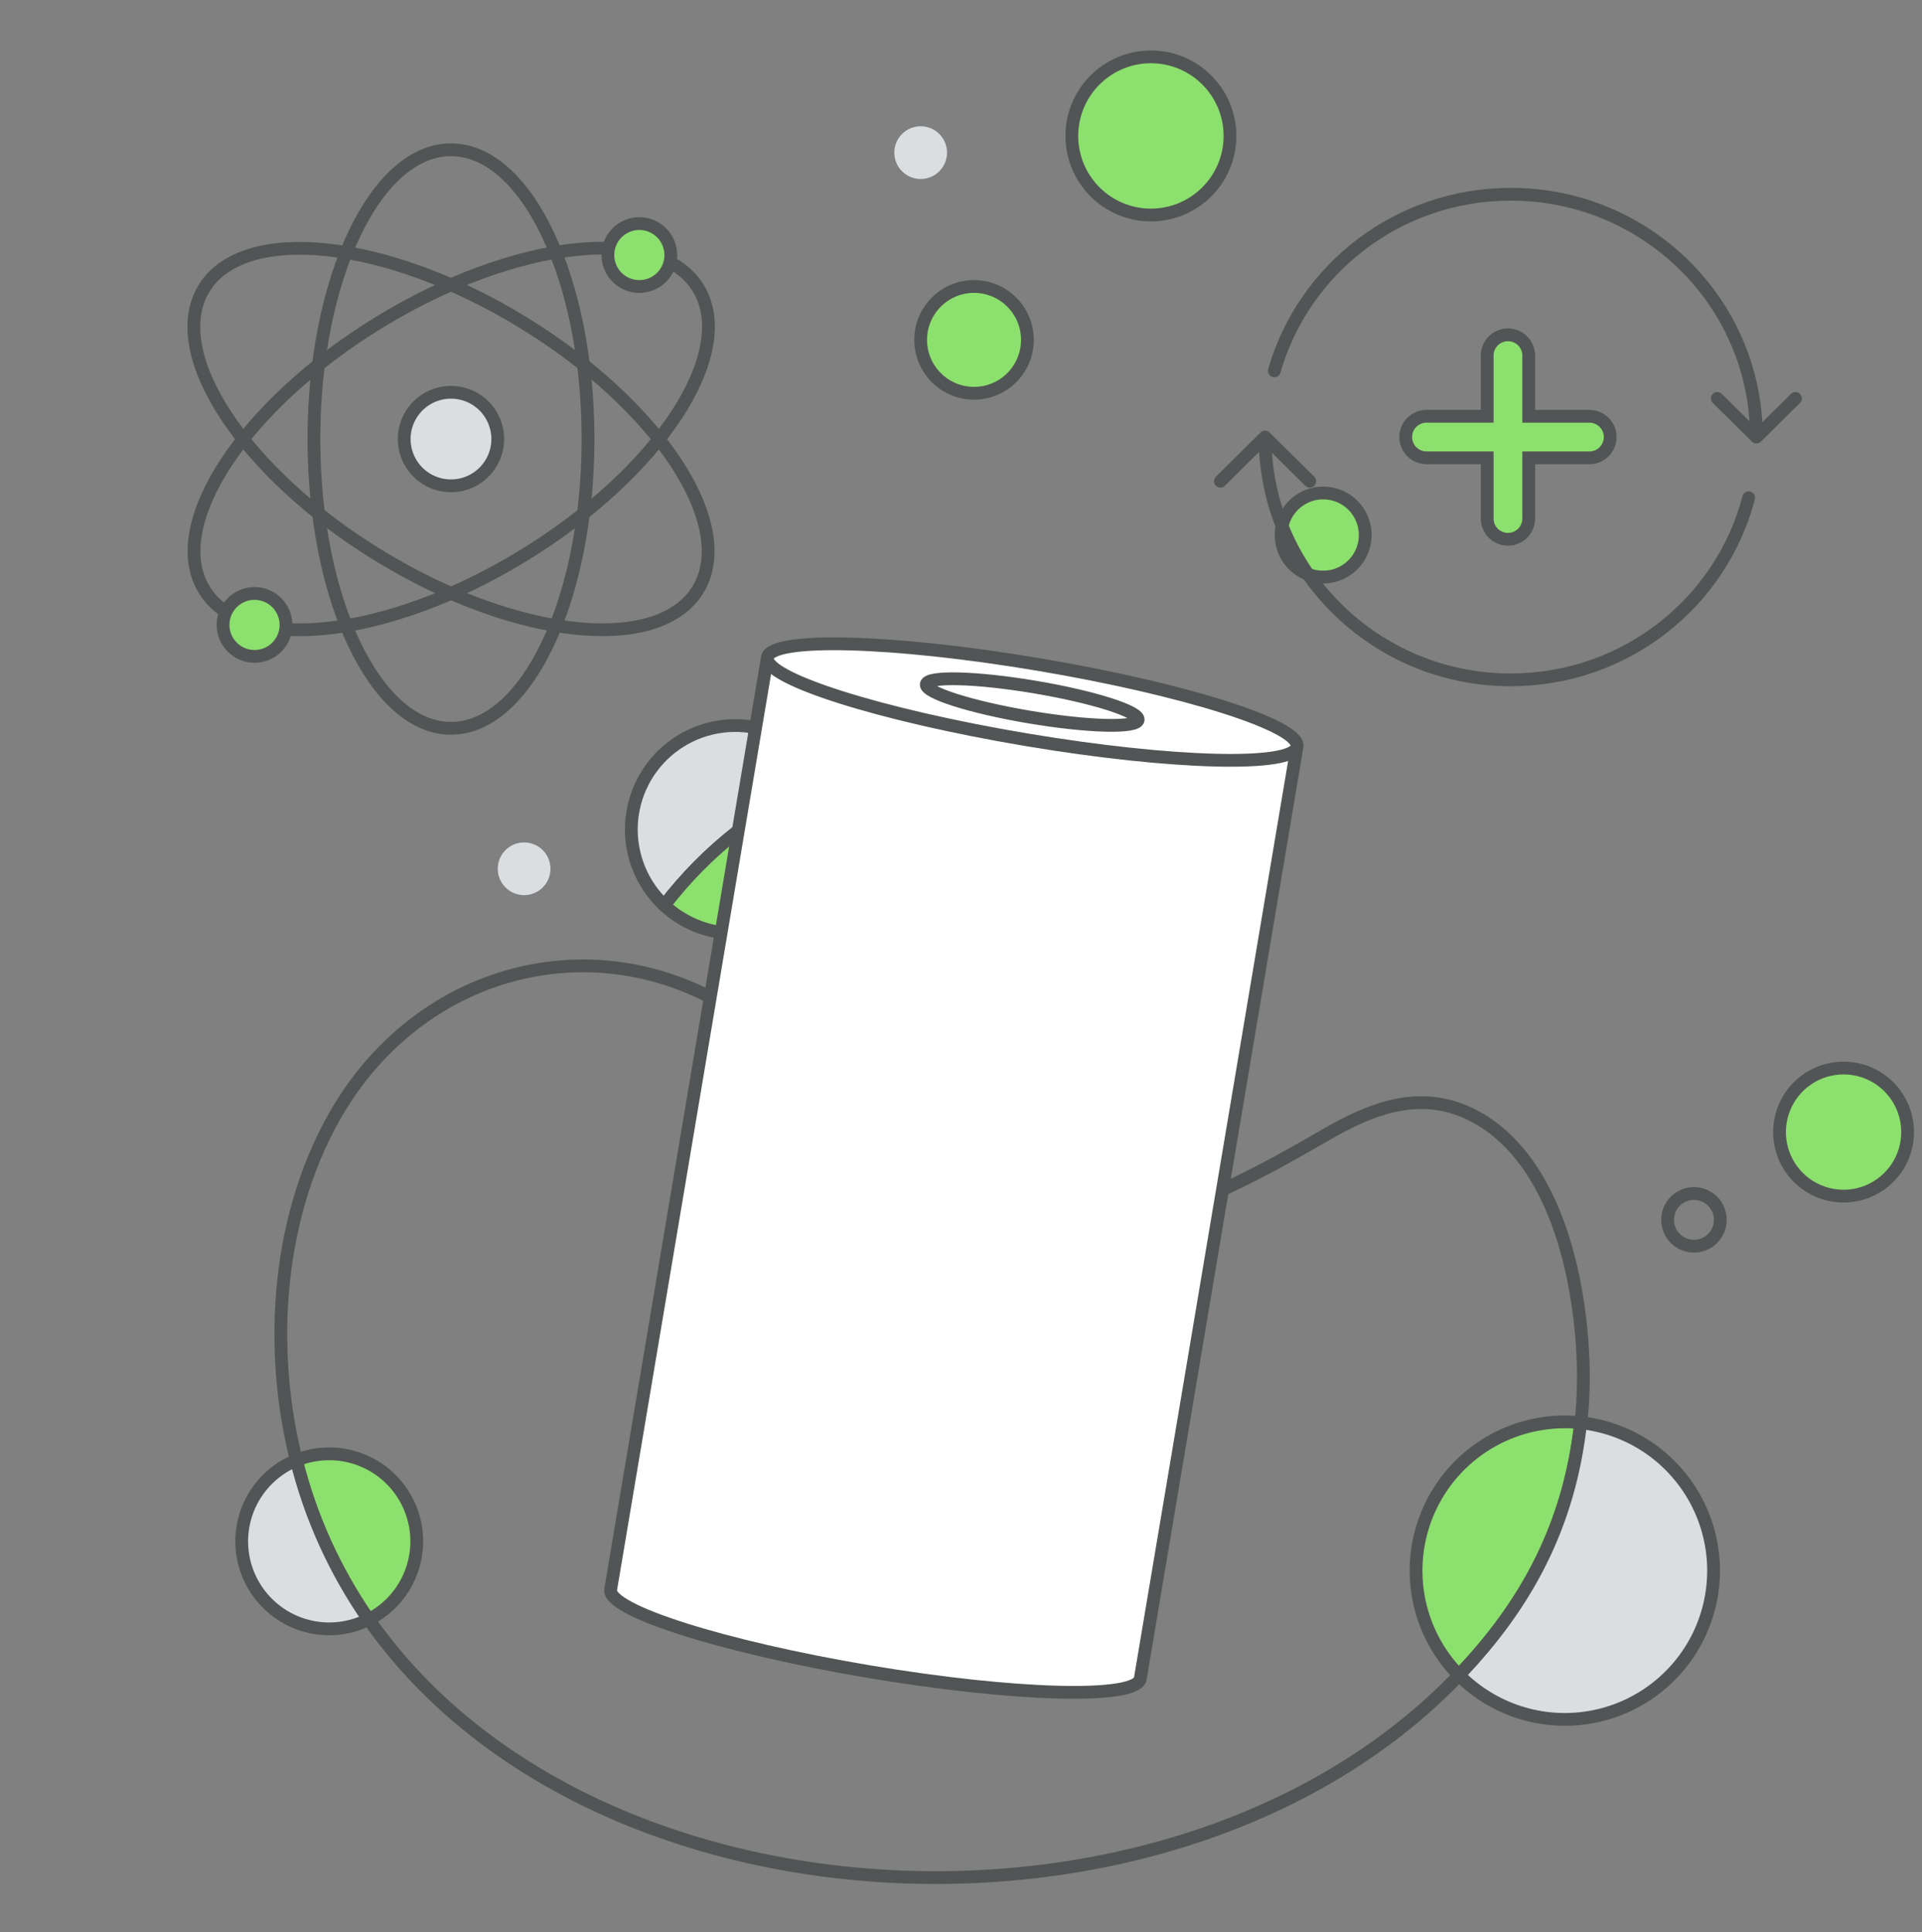
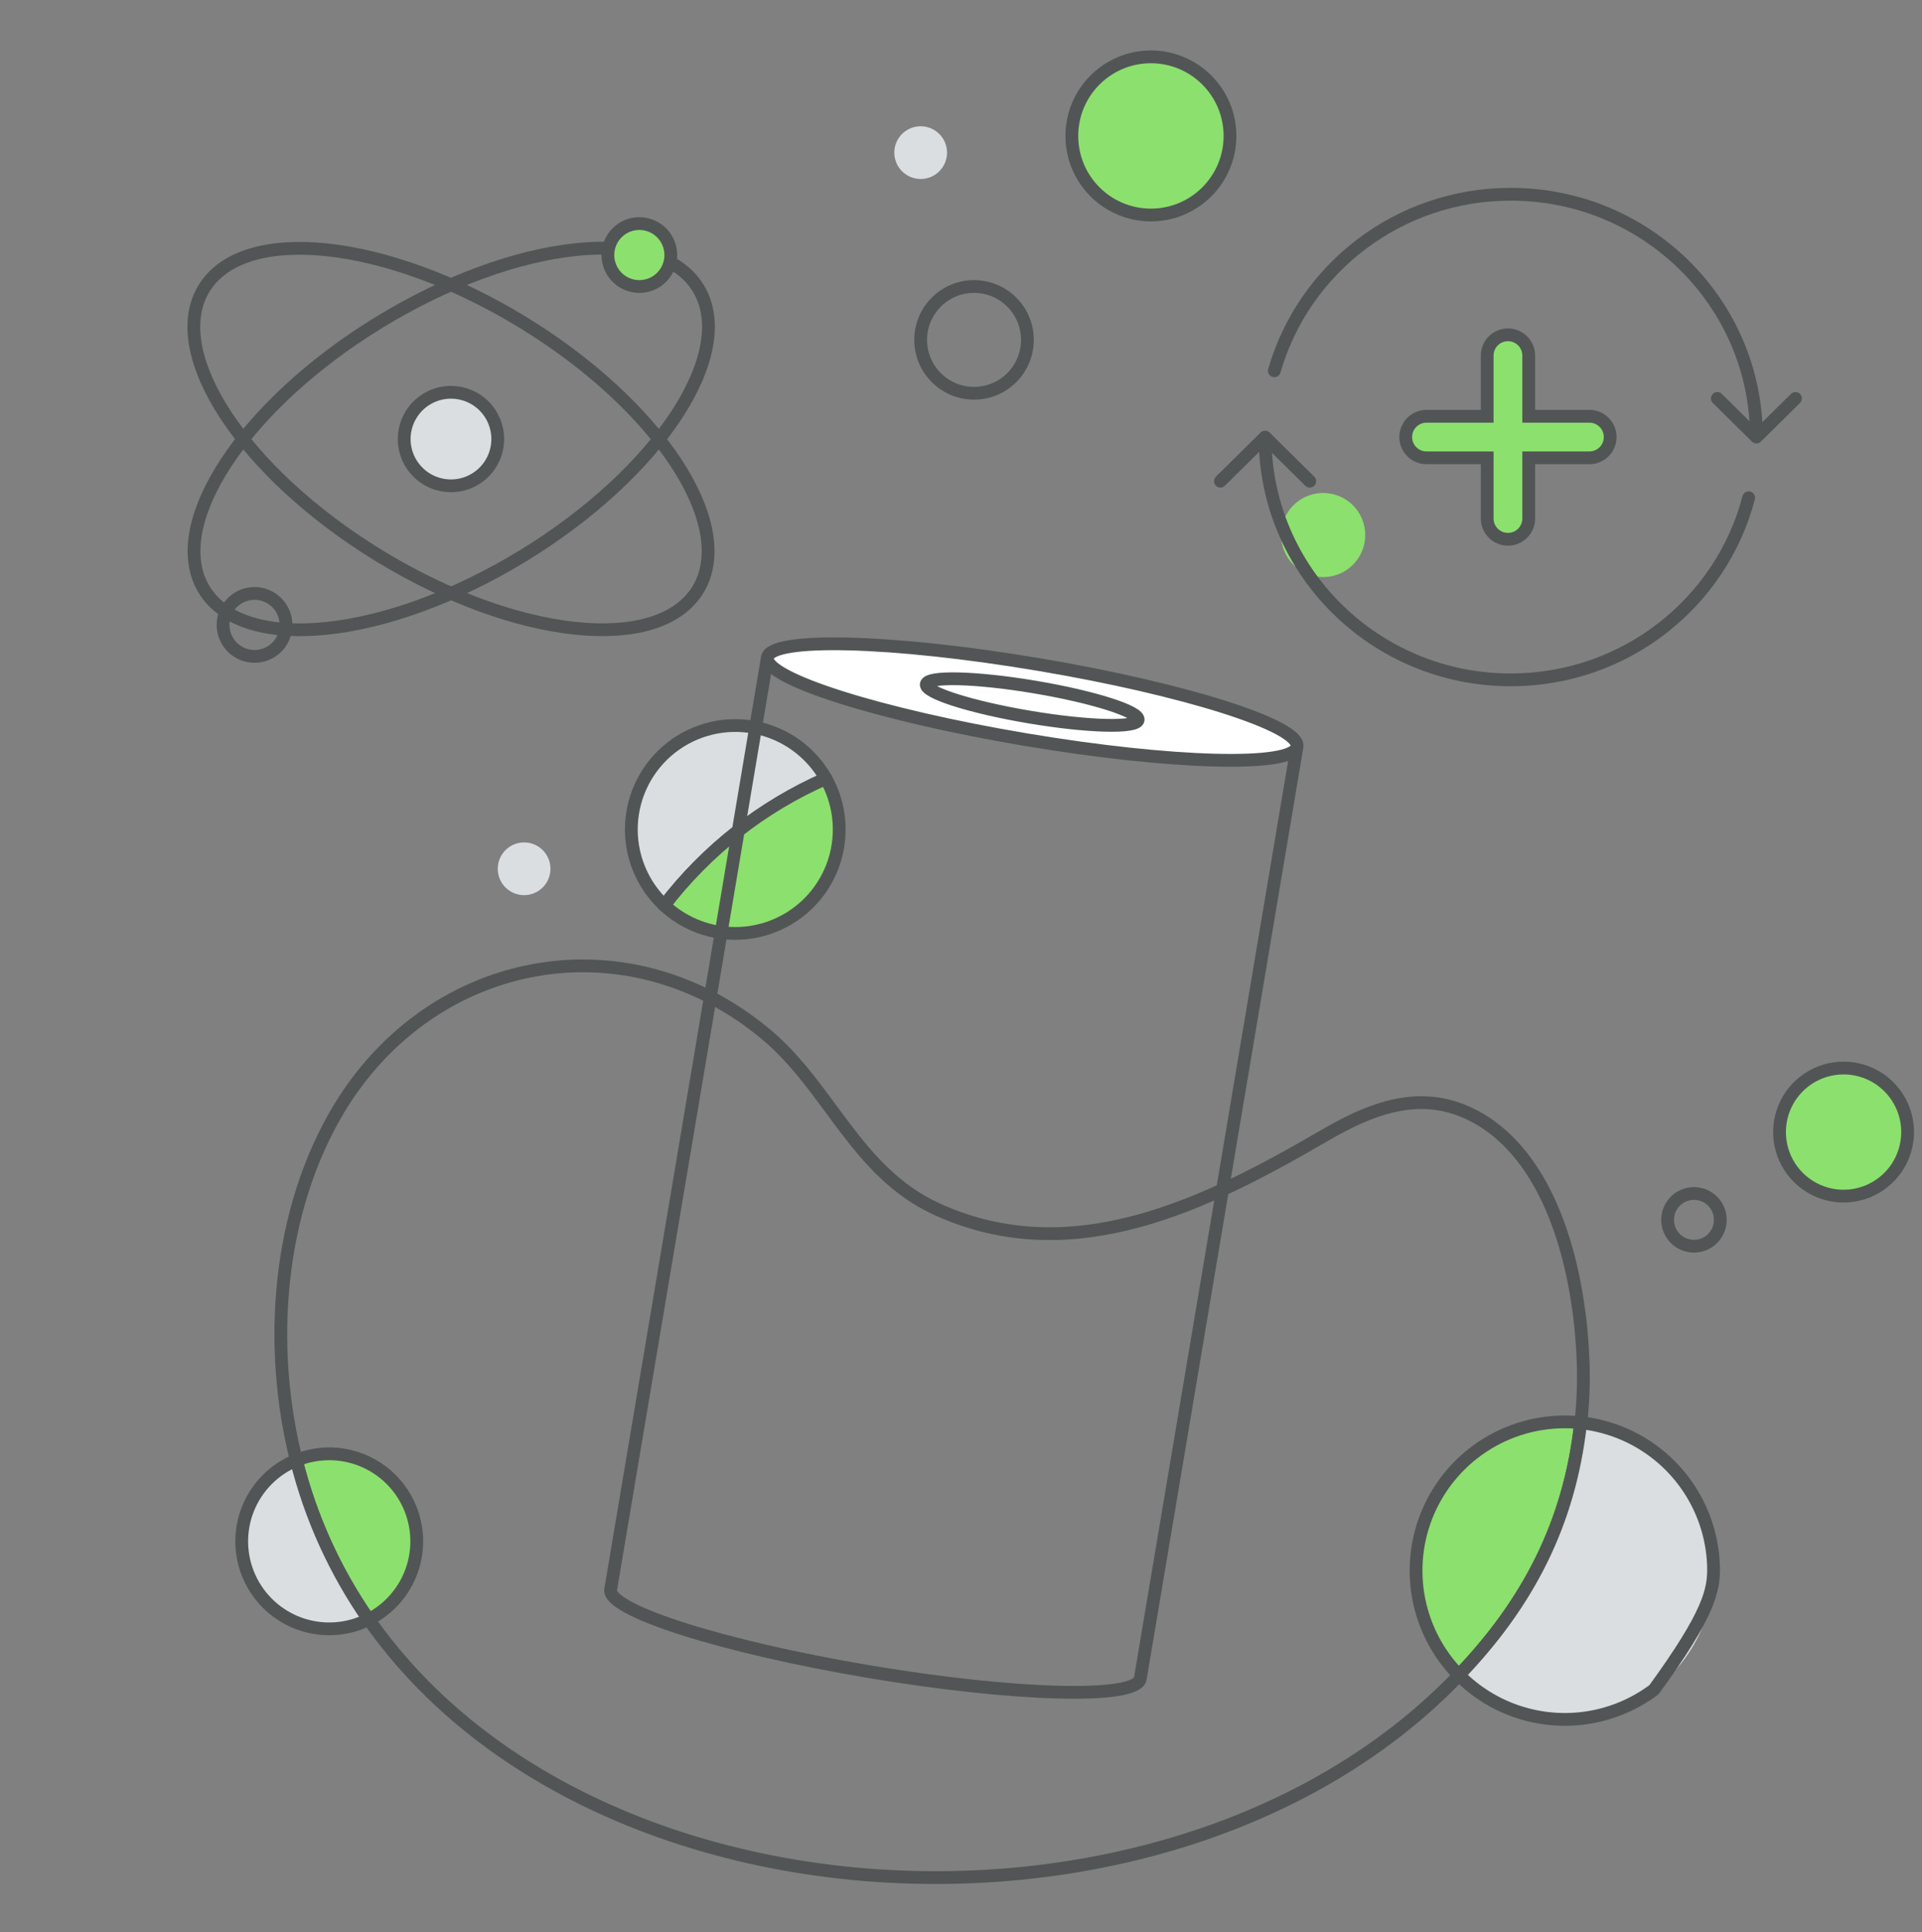
<svg xmlns="http://www.w3.org/2000/svg" width="188" height="189" viewBox="0 0 188 189" fill="none">
  <rect x="0" y="0" width="188" height="189" fill="#808080" stroke="none" />
  <g clip-path="url(#clip0_3743_12681)">
-     <path d="M44.112 71.24C51.516 71.24 57.518 58.572 57.518 42.945C57.518 27.318 51.516 14.65 44.112 14.65C36.708 14.65 30.706 27.318 30.706 42.945C30.706 58.572 36.708 71.24 44.112 71.24Z" stroke="#525555" stroke-width="1.25" stroke-linecap="round" stroke-linejoin="round" />
    <path d="M51.122 54.387C64.468 46.245 72.159 34.52 68.301 28.197C64.444 21.873 50.498 23.348 37.153 31.489C23.808 39.631 16.116 51.356 19.974 57.68C23.831 64.003 37.777 62.529 51.122 54.387Z" stroke="#525555" stroke-width="1.25" stroke-linecap="round" stroke-linejoin="round" />
    <path d="M68.269 57.676C72.124 51.354 64.433 39.635 51.091 31.499C37.749 23.363 23.809 21.893 19.954 28.214C16.099 34.536 23.79 46.255 37.132 54.391C50.474 62.527 64.414 63.997 68.269 57.676Z" stroke="#525555" stroke-width="1.25" stroke-linecap="round" stroke-linejoin="round" />
    <path d="M44.112 38.369C43.207 38.369 42.322 38.638 41.57 39.14C40.817 39.643 40.231 40.358 39.884 41.194C39.538 42.03 39.447 42.95 39.624 43.838C39.8 44.725 40.236 45.541 40.876 46.181C41.516 46.821 42.331 47.257 43.219 47.433C44.107 47.61 45.027 47.519 45.863 47.173C46.699 46.826 47.414 46.24 47.917 45.487C48.419 44.735 48.688 43.85 48.688 42.945C48.688 41.731 48.206 40.568 47.348 39.709C46.489 38.851 45.325 38.369 44.112 38.369Z" fill="#DBDEE1" />
    <path d="M44.112 38.369C43.207 38.369 42.322 38.638 41.57 39.14C40.817 39.643 40.231 40.358 39.884 41.194C39.538 42.03 39.447 42.95 39.624 43.838C39.8 44.725 40.236 45.541 40.876 46.181C41.516 46.821 42.331 47.257 43.219 47.433C44.107 47.61 45.027 47.519 45.863 47.173C46.699 46.826 47.414 46.24 47.917 45.487C48.419 44.735 48.688 43.85 48.688 42.945C48.688 41.731 48.206 40.568 47.348 39.709C46.489 38.851 45.325 38.369 44.112 38.369Z" stroke="#525555" stroke-width="1.25" stroke-linecap="round" stroke-linejoin="round" />
    <path d="M62.539 21.869C61.93 21.869 61.335 22.049 60.828 22.387C60.322 22.726 59.927 23.206 59.694 23.768C59.461 24.331 59.4 24.95 59.519 25.547C59.638 26.144 59.931 26.692 60.361 27.123C60.791 27.554 61.34 27.847 61.937 27.966C62.534 28.084 63.153 28.023 63.715 27.791C64.278 27.558 64.758 27.163 65.097 26.657C65.435 26.151 65.615 25.556 65.615 24.947C65.615 24.131 65.291 23.348 64.714 22.771C64.137 22.194 63.355 21.869 62.539 21.869Z" fill="#8CE06E" />
    <path d="M62.539 21.869C61.93 21.869 61.335 22.049 60.828 22.387C60.322 22.726 59.927 23.206 59.694 23.768C59.461 24.331 59.4 24.95 59.519 25.547C59.638 26.144 59.931 26.692 60.361 27.123C60.791 27.554 61.34 27.847 61.937 27.966C62.534 28.084 63.153 28.023 63.715 27.791C64.278 27.558 64.758 27.163 65.097 26.657C65.435 26.151 65.615 25.556 65.615 24.947C65.615 24.131 65.291 23.348 64.714 22.771C64.137 22.194 63.355 21.869 62.539 21.869Z" stroke="#525555" stroke-width="1.25" stroke-linecap="round" stroke-linejoin="round" />
-     <path d="M24.898 58.048C24.29 58.048 23.694 58.228 23.188 58.566C22.682 58.905 22.287 59.385 22.054 59.947C21.821 60.51 21.76 61.129 21.878 61.726C21.997 62.323 22.29 62.871 22.72 63.302C23.151 63.732 23.699 64.026 24.296 64.145C24.893 64.264 25.512 64.203 26.074 63.97C26.637 63.737 27.117 63.343 27.456 62.837C27.794 62.331 27.975 61.736 27.975 61.127C27.975 60.723 27.896 60.323 27.741 59.949C27.587 59.576 27.36 59.236 27.074 58.95C26.789 58.665 26.449 58.438 26.076 58.283C25.703 58.128 25.302 58.048 24.898 58.048Z" fill="#8CE06E" />
    <path d="M24.898 58.048C24.29 58.048 23.694 58.228 23.188 58.566C22.682 58.905 22.287 59.385 22.054 59.947C21.821 60.51 21.76 61.129 21.878 61.726C21.997 62.323 22.29 62.871 22.72 63.302C23.151 63.732 23.699 64.026 24.296 64.145C24.893 64.264 25.512 64.203 26.074 63.97C26.637 63.737 27.117 63.343 27.456 62.837C27.794 62.331 27.975 61.736 27.975 61.127C27.975 60.723 27.896 60.323 27.741 59.949C27.587 59.576 27.36 59.236 27.074 58.95C26.789 58.665 26.449 58.438 26.076 58.283C25.703 58.128 25.302 58.048 24.898 58.048Z" stroke="#525555" stroke-width="1.25" stroke-linecap="round" stroke-linejoin="round" />
    <path d="M143.858 108.992C138.796 106.515 134.015 108.475 129.527 111.086C118.044 117.767 104.896 124.35 91.614 118.26C83.761 114.659 81.187 106.438 75 101.235C61.096 89.55 41.556 93.516 32.676 109.278C26.855 119.612 26.165 132.97 29.361 144.241C42.711 191.322 121.079 196.974 148.143 157.156C152.984 149.806 155.323 141.09 154.812 132.303C154.355 123.696 151.615 112.79 143.858 108.992Z" stroke="#525555" stroke-width="1.25" stroke-linecap="round" stroke-linejoin="round" />
    <path d="M28.988 142.832C30.377 148.411 32.772 153.691 36.057 158.41C38.03 157.415 39.542 155.696 40.277 153.612C41.012 151.528 40.912 149.24 39.999 147.228C39.086 145.216 37.43 143.635 35.378 142.816C33.326 141.996 31.036 142.003 28.988 142.832Z" fill="#8CE06E" />
    <path d="M28.988 142.832C30.377 148.411 32.772 153.691 36.057 158.41C38.03 157.415 39.542 155.696 40.277 153.612C41.012 151.528 40.912 149.24 39.999 147.228C39.086 145.216 37.43 143.635 35.378 142.816C33.326 141.996 31.036 142.003 28.988 142.832Z" stroke="#525555" stroke-width="1.25" stroke-linecap="round" stroke-linejoin="round" />
    <path d="M154.611 139.162C151.626 138.843 148.615 139.454 145.991 140.913C143.368 142.371 141.26 144.606 139.956 147.31C138.651 150.014 138.216 153.054 138.708 156.016C139.2 158.977 140.596 161.714 142.704 163.85C149.399 156.875 153.517 149.089 154.611 139.162Z" fill="#8CE06E" />
    <path d="M154.611 139.162C151.626 138.843 148.615 139.454 145.991 140.913C143.368 142.371 141.26 144.606 139.956 147.31C138.651 150.014 138.216 153.054 138.708 156.016C139.2 158.977 140.596 161.714 142.704 163.85C149.399 156.875 153.517 149.089 154.611 139.162Z" stroke="#525555" stroke-width="1.25" stroke-linecap="round" stroke-linejoin="round" />
    <path d="M28.988 142.832C27.919 143.265 26.948 143.91 26.135 144.729C25.321 145.546 24.681 146.52 24.253 147.592C23.826 148.662 23.619 149.81 23.645 150.963C23.672 152.116 23.931 153.252 24.408 154.302C24.885 155.353 25.569 156.296 26.419 157.076C27.27 157.855 28.269 158.455 29.357 158.839C30.445 159.222 31.599 159.382 32.751 159.308C33.902 159.235 35.026 158.929 36.056 158.41C32.772 153.69 30.376 148.411 28.988 142.832Z" fill="#DBDEE1" />
    <path d="M28.988 142.832C27.919 143.265 26.948 143.91 26.135 144.729C25.321 145.546 24.681 146.52 24.253 147.592C23.826 148.662 23.619 149.81 23.645 150.963C23.672 152.116 23.931 153.252 24.408 154.302C24.885 155.353 25.569 156.296 26.419 157.076C27.27 157.855 28.269 158.455 29.357 158.839C30.445 159.222 31.599 159.382 32.751 159.308C33.902 159.235 35.026 158.929 36.056 158.41C32.772 153.69 30.376 148.411 28.988 142.832Z" stroke="#525555" stroke-width="1.25" stroke-linecap="round" stroke-linejoin="round" />
    <path d="M80.785 76.156C80.067 74.877 79.08 73.769 77.894 72.908C76.707 72.046 75.347 71.451 73.909 71.164C72.471 70.877 70.987 70.905 69.561 71.245C68.134 71.586 66.798 72.231 65.644 73.136C64.49 74.041 63.546 75.185 62.876 76.49C62.206 77.795 61.826 79.229 61.763 80.694C61.699 82.159 61.953 83.621 62.508 84.979C63.062 86.337 63.904 87.558 64.975 88.56C69.115 83.159 74.553 78.892 80.785 76.156Z" fill="#DBDEE1" />
    <path d="M80.785 76.156C80.067 74.877 79.08 73.769 77.894 72.908C76.707 72.046 75.347 71.451 73.909 71.164C72.471 70.877 70.987 70.905 69.561 71.245C68.134 71.586 66.798 72.231 65.644 73.136C64.49 74.041 63.546 75.185 62.876 76.49C62.206 77.795 61.826 79.229 61.763 80.694C61.699 82.159 61.953 83.621 62.508 84.979C63.062 86.337 63.904 87.558 64.975 88.56C69.115 83.159 74.553 78.892 80.785 76.156Z" stroke="#525555" stroke-width="1.25" stroke-linecap="round" stroke-linejoin="round" />
    <path d="M154.61 139.162C153.517 149.091 149.398 156.874 142.704 163.85C144.342 165.51 146.354 166.752 148.572 167.471C150.789 168.191 153.147 168.367 155.447 167.985C157.747 167.602 159.921 166.673 161.787 165.275C163.653 163.877 165.155 162.051 166.169 159.951C167.181 157.851 167.674 155.538 167.607 153.209C167.539 150.878 166.912 148.598 165.779 146.56C164.646 144.523 163.04 142.786 161.097 141.499C159.153 140.212 156.929 139.411 154.61 139.162Z" fill="#DBDEE1" />
-     <path d="M154.61 139.162C153.517 149.091 149.398 156.874 142.704 163.85C144.342 165.51 146.354 166.752 148.572 167.471C150.789 168.191 153.147 168.367 155.447 167.985C157.747 167.602 159.921 166.673 161.787 165.275C163.653 163.877 165.155 162.051 166.169 159.951C167.181 157.851 167.674 155.538 167.607 153.209C167.539 150.878 166.912 148.598 165.779 146.56C164.646 144.523 163.04 142.786 161.097 141.499C159.153 140.212 156.929 139.411 154.61 139.162Z" stroke="#525555" stroke-width="1.25" stroke-linecap="round" stroke-linejoin="round" />
+     <path d="M154.61 139.162C153.517 149.091 149.398 156.874 142.704 163.85C144.342 165.51 146.354 166.752 148.572 167.471C150.789 168.191 153.147 168.367 155.447 167.985C157.747 167.602 159.921 166.673 161.787 165.275C167.181 157.851 167.674 155.538 167.607 153.209C167.539 150.878 166.912 148.598 165.779 146.56C164.646 144.523 163.04 142.786 161.097 141.499C159.153 140.212 156.929 139.411 154.61 139.162Z" stroke="#525555" stroke-width="1.25" stroke-linecap="round" stroke-linejoin="round" />
    <path d="M165.694 121.897C167.118 121.897 168.272 120.743 168.272 119.319C168.272 117.895 167.118 116.741 165.694 116.741C164.27 116.741 163.116 117.895 163.116 119.319C163.116 120.743 164.27 121.897 165.694 121.897Z" stroke="#525555" stroke-width="1.25" stroke-linecap="round" stroke-linejoin="round" />
    <path d="M51.265 87.558C52.689 87.558 53.843 86.404 53.843 84.98C53.843 83.556 52.689 82.402 51.265 82.402C49.841 82.402 48.687 83.556 48.687 84.98C48.687 86.404 49.841 87.558 51.265 87.558Z" fill="#DBDEE1" />
-     <path d="M95.275 38.466C98.159 38.466 100.496 36.128 100.496 33.245C100.496 30.361 98.159 28.024 95.275 28.024C92.392 28.024 90.054 30.361 90.054 33.245C90.054 36.128 92.392 38.466 95.275 38.466Z" fill="#8CE06E" />
    <path d="M95.275 38.466C98.159 38.466 100.496 36.128 100.496 33.245C100.496 30.361 98.159 28.024 95.275 28.024C92.392 28.024 90.054 30.361 90.054 33.245C90.054 36.128 92.392 38.466 95.275 38.466Z" stroke="#525555" stroke-width="1.25" stroke-linecap="round" stroke-linejoin="round" />
    <path d="M112.576 21.031C116.847 21.031 120.311 17.568 120.311 13.297C120.311 9.025 116.847 5.562 112.576 5.562C108.305 5.562 104.842 9.025 104.842 13.297C104.842 17.568 108.305 21.031 112.576 21.031Z" fill="#8CE06E" />
    <path d="M112.576 21.031C116.847 21.031 120.311 17.568 120.311 13.297C120.311 9.025 116.847 5.562 112.576 5.562C108.305 5.562 104.842 9.025 104.842 13.297C104.842 17.568 108.305 21.031 112.576 21.031Z" stroke="#525555" stroke-width="1.25" stroke-linecap="round" stroke-linejoin="round" />
    <path d="M90.055 17.507C91.479 17.507 92.633 16.353 92.633 14.929C92.633 13.505 91.479 12.351 90.055 12.351C88.631 12.351 87.477 13.505 87.477 14.929C87.477 16.353 88.631 17.507 90.055 17.507Z" fill="#DBDEE1" />
    <path d="M180.329 104.469C179.089 104.469 177.879 104.836 176.848 105.524C175.818 106.212 175.014 107.191 174.54 108.336C174.065 109.481 173.941 110.741 174.183 111.956C174.425 113.171 175.021 114.288 175.897 115.164C176.774 116.041 177.89 116.637 179.106 116.879C180.321 117.121 181.581 116.996 182.726 116.522C183.87 116.047 184.849 115.244 185.538 114.214C186.226 113.183 186.593 111.971 186.593 110.733C186.593 109.071 185.932 107.478 184.758 106.303C183.583 105.129 181.99 104.469 180.329 104.469Z" fill="#8CE06E" />
    <path d="M180.329 104.469C179.089 104.469 177.879 104.836 176.848 105.524C175.818 106.212 175.014 107.191 174.54 108.336C174.065 109.481 173.941 110.741 174.183 111.956C174.425 113.171 175.021 114.288 175.897 115.164C176.774 116.041 177.89 116.637 179.106 116.879C180.321 117.121 181.581 116.996 182.726 116.522C183.87 116.047 184.849 115.244 185.538 114.214C186.226 113.183 186.593 111.971 186.593 110.733C186.593 109.071 185.932 107.478 184.758 106.303C183.583 105.129 181.99 104.469 180.329 104.469Z" stroke="#525555" stroke-width="1.25" stroke-linecap="round" stroke-linejoin="round" />
    <path d="M129.428 48.219C128.614 48.218 127.819 48.46 127.142 48.911C126.466 49.363 125.938 50.006 125.626 50.758C125.314 51.509 125.233 52.337 125.391 53.135C125.55 53.933 125.941 54.666 126.517 55.242C127.092 55.817 127.826 56.209 128.623 56.368C129.422 56.527 130.249 56.445 131 56.134C131.753 55.822 132.395 55.295 132.848 54.619C133.3 53.942 133.541 53.147 133.541 52.333C133.541 51.242 133.108 50.196 132.336 49.424C131.565 48.653 130.519 48.219 129.428 48.219Z" fill="#8CE06E" />
-     <path d="M129.428 48.219C128.614 48.218 127.819 48.46 127.142 48.911C126.466 49.363 125.938 50.006 125.626 50.758C125.314 51.509 125.233 52.337 125.391 53.135C125.55 53.933 125.941 54.666 126.517 55.242C127.092 55.817 127.826 56.209 128.623 56.368C129.422 56.527 130.249 56.445 131 56.134C131.753 55.822 132.395 55.295 132.848 54.619C133.3 53.942 133.541 53.147 133.541 52.333C133.541 51.242 133.108 50.196 132.336 49.424C131.565 48.653 130.519 48.219 129.428 48.219Z" stroke="#525555" stroke-width="1.25" stroke-linecap="round" stroke-linejoin="round" />
    <path d="M64.975 88.56C66.748 90.218 69.055 91.187 71.48 91.293C73.904 91.398 76.287 90.632 78.196 89.134C80.106 87.636 81.416 85.504 81.891 83.124C82.366 80.744 81.974 78.272 80.785 76.156C74.553 78.891 69.115 83.159 64.975 88.56Z" fill="#8CE06E" />
    <path d="M64.975 88.56C66.748 90.218 69.055 91.187 71.48 91.293C73.904 91.398 76.287 90.632 78.196 89.134C80.106 87.636 81.416 85.504 81.891 83.124C82.366 80.744 81.974 78.272 80.785 76.156C74.553 78.891 69.115 83.159 64.975 88.56Z" stroke="#525555" stroke-width="1.25" stroke-linecap="round" stroke-linejoin="round" />
    <path fill-rule="evenodd" clip-rule="evenodd" d="M100.347 72.348C114.653 74.754 126.527 75.058 126.868 73.028C127.209 70.998 115.889 67.402 101.583 64.996C87.278 62.591 75.404 62.286 75.062 64.317C74.721 66.347 86.041 69.943 100.347 72.348ZM101.212 67.202C106.935 68.164 111.463 69.603 111.326 70.415C111.19 71.227 106.44 71.105 100.718 70.143C94.996 69.18 90.468 67.742 90.604 66.93C90.741 66.118 95.49 66.24 101.212 67.202Z" fill="white" />
    <path d="M111.326 70.415C111.463 69.603 106.935 68.164 101.212 67.202C95.49 66.24 90.741 66.118 90.604 66.93C90.468 67.742 94.996 69.18 100.718 70.143C106.44 71.105 111.19 71.227 111.326 70.415Z" fill="white" />
-     <path d="M126.868 73.028C126.527 75.058 114.653 74.754 100.347 72.348C86.041 69.943 74.721 66.347 75.062 64.317L59.733 155.48C59.391 157.51 70.712 161.106 85.017 163.512C99.323 165.918 111.197 166.222 111.538 164.192L126.868 73.028Z" fill="white" />
    <path d="M126.868 73.028C126.527 75.058 114.653 74.754 100.347 72.348C86.041 69.943 74.721 66.347 75.062 64.317M126.868 73.028C127.209 70.998 115.889 67.402 101.583 64.996C87.278 62.591 75.404 62.286 75.062 64.317M126.868 73.028L111.538 164.192C111.197 166.222 99.323 165.918 85.017 163.512C70.712 161.106 59.391 157.51 59.733 155.48L75.062 64.317M111.326 70.415C111.463 69.603 106.935 68.164 101.212 67.202C95.49 66.24 90.741 66.118 90.604 66.93C90.468 67.742 94.996 69.18 100.718 70.143C106.44 71.105 111.19 71.227 111.326 70.415Z" stroke="#525555" stroke-width="1.25" />
    <path d="M171.802 42.75C171.802 29.633 161.044 19 147.773 19C136.774 19 127.501 26.304 124.649 36.273M171.802 42.75L167.979 38.972M171.802 42.75L175.625 38.972M123.744 42.75C123.744 55.867 134.502 66.5 147.773 66.5C158.97 66.5 168.378 58.931 171.045 48.688M123.744 42.75L119.375 47.068M123.744 42.75L128.113 47.068" stroke="#525555" stroke-width="1.25" stroke-linecap="round" stroke-linejoin="round" />
    <path d="M144.844 40.719L145.469 40.719L145.469 40.094L145.469 34.781C145.469 33.659 146.378 32.75 147.5 32.75C148.622 32.75 149.531 33.659 149.531 34.781L149.531 40.094L149.531 40.719L150.156 40.719L155.469 40.719C156.591 40.719 157.5 41.628 157.5 42.75C157.5 43.872 156.591 44.781 155.469 44.781L150.156 44.781L149.531 44.781L149.531 45.406L149.531 50.719C149.531 51.841 148.622 52.75 147.5 52.75C146.378 52.75 145.469 51.841 145.469 50.719L145.469 45.406L145.469 44.781L144.844 44.781L139.531 44.781C138.409 44.781 137.5 43.872 137.5 42.75C137.5 41.628 138.409 40.719 139.531 40.719L144.844 40.719Z" fill="#8CE06E" stroke="#525555" stroke-width="1.25" />
  </g>
  <defs>
    <clipPath id="clip0_3743_12681">
      <rect width="187.5" height="187.5" fill="white" transform="translate(0 0.875)" />
    </clipPath>
  </defs>
</svg>